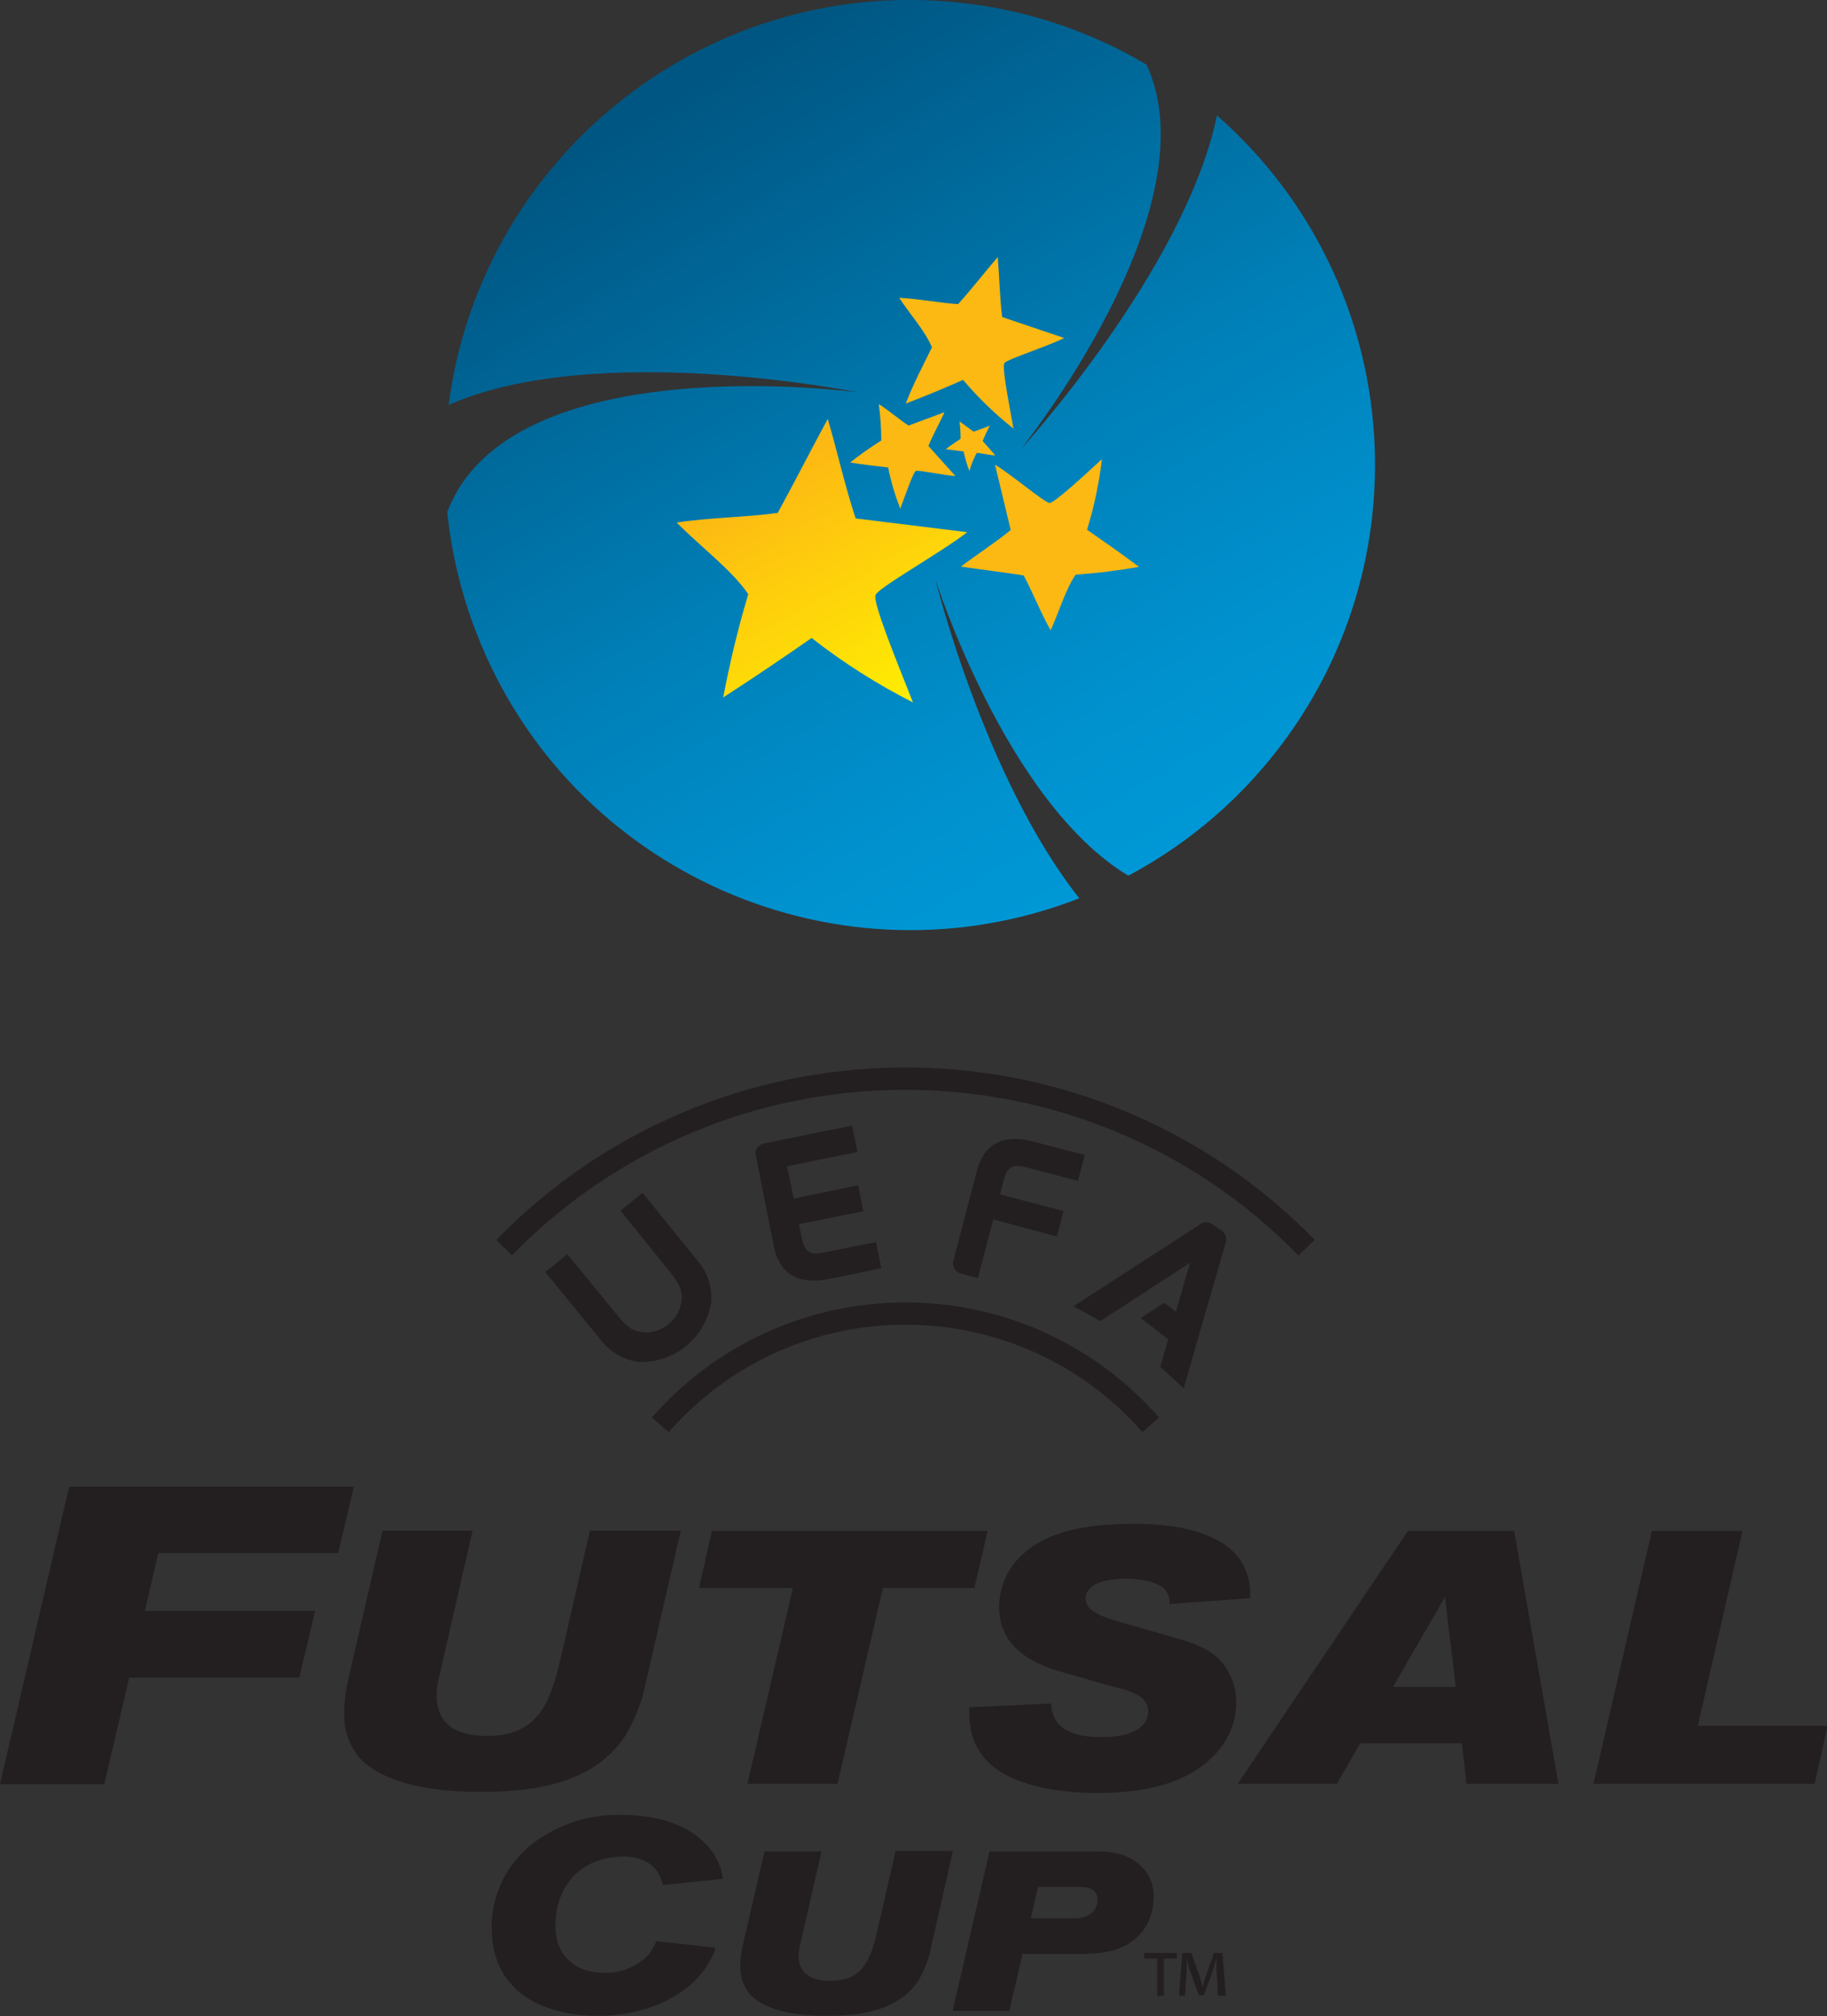
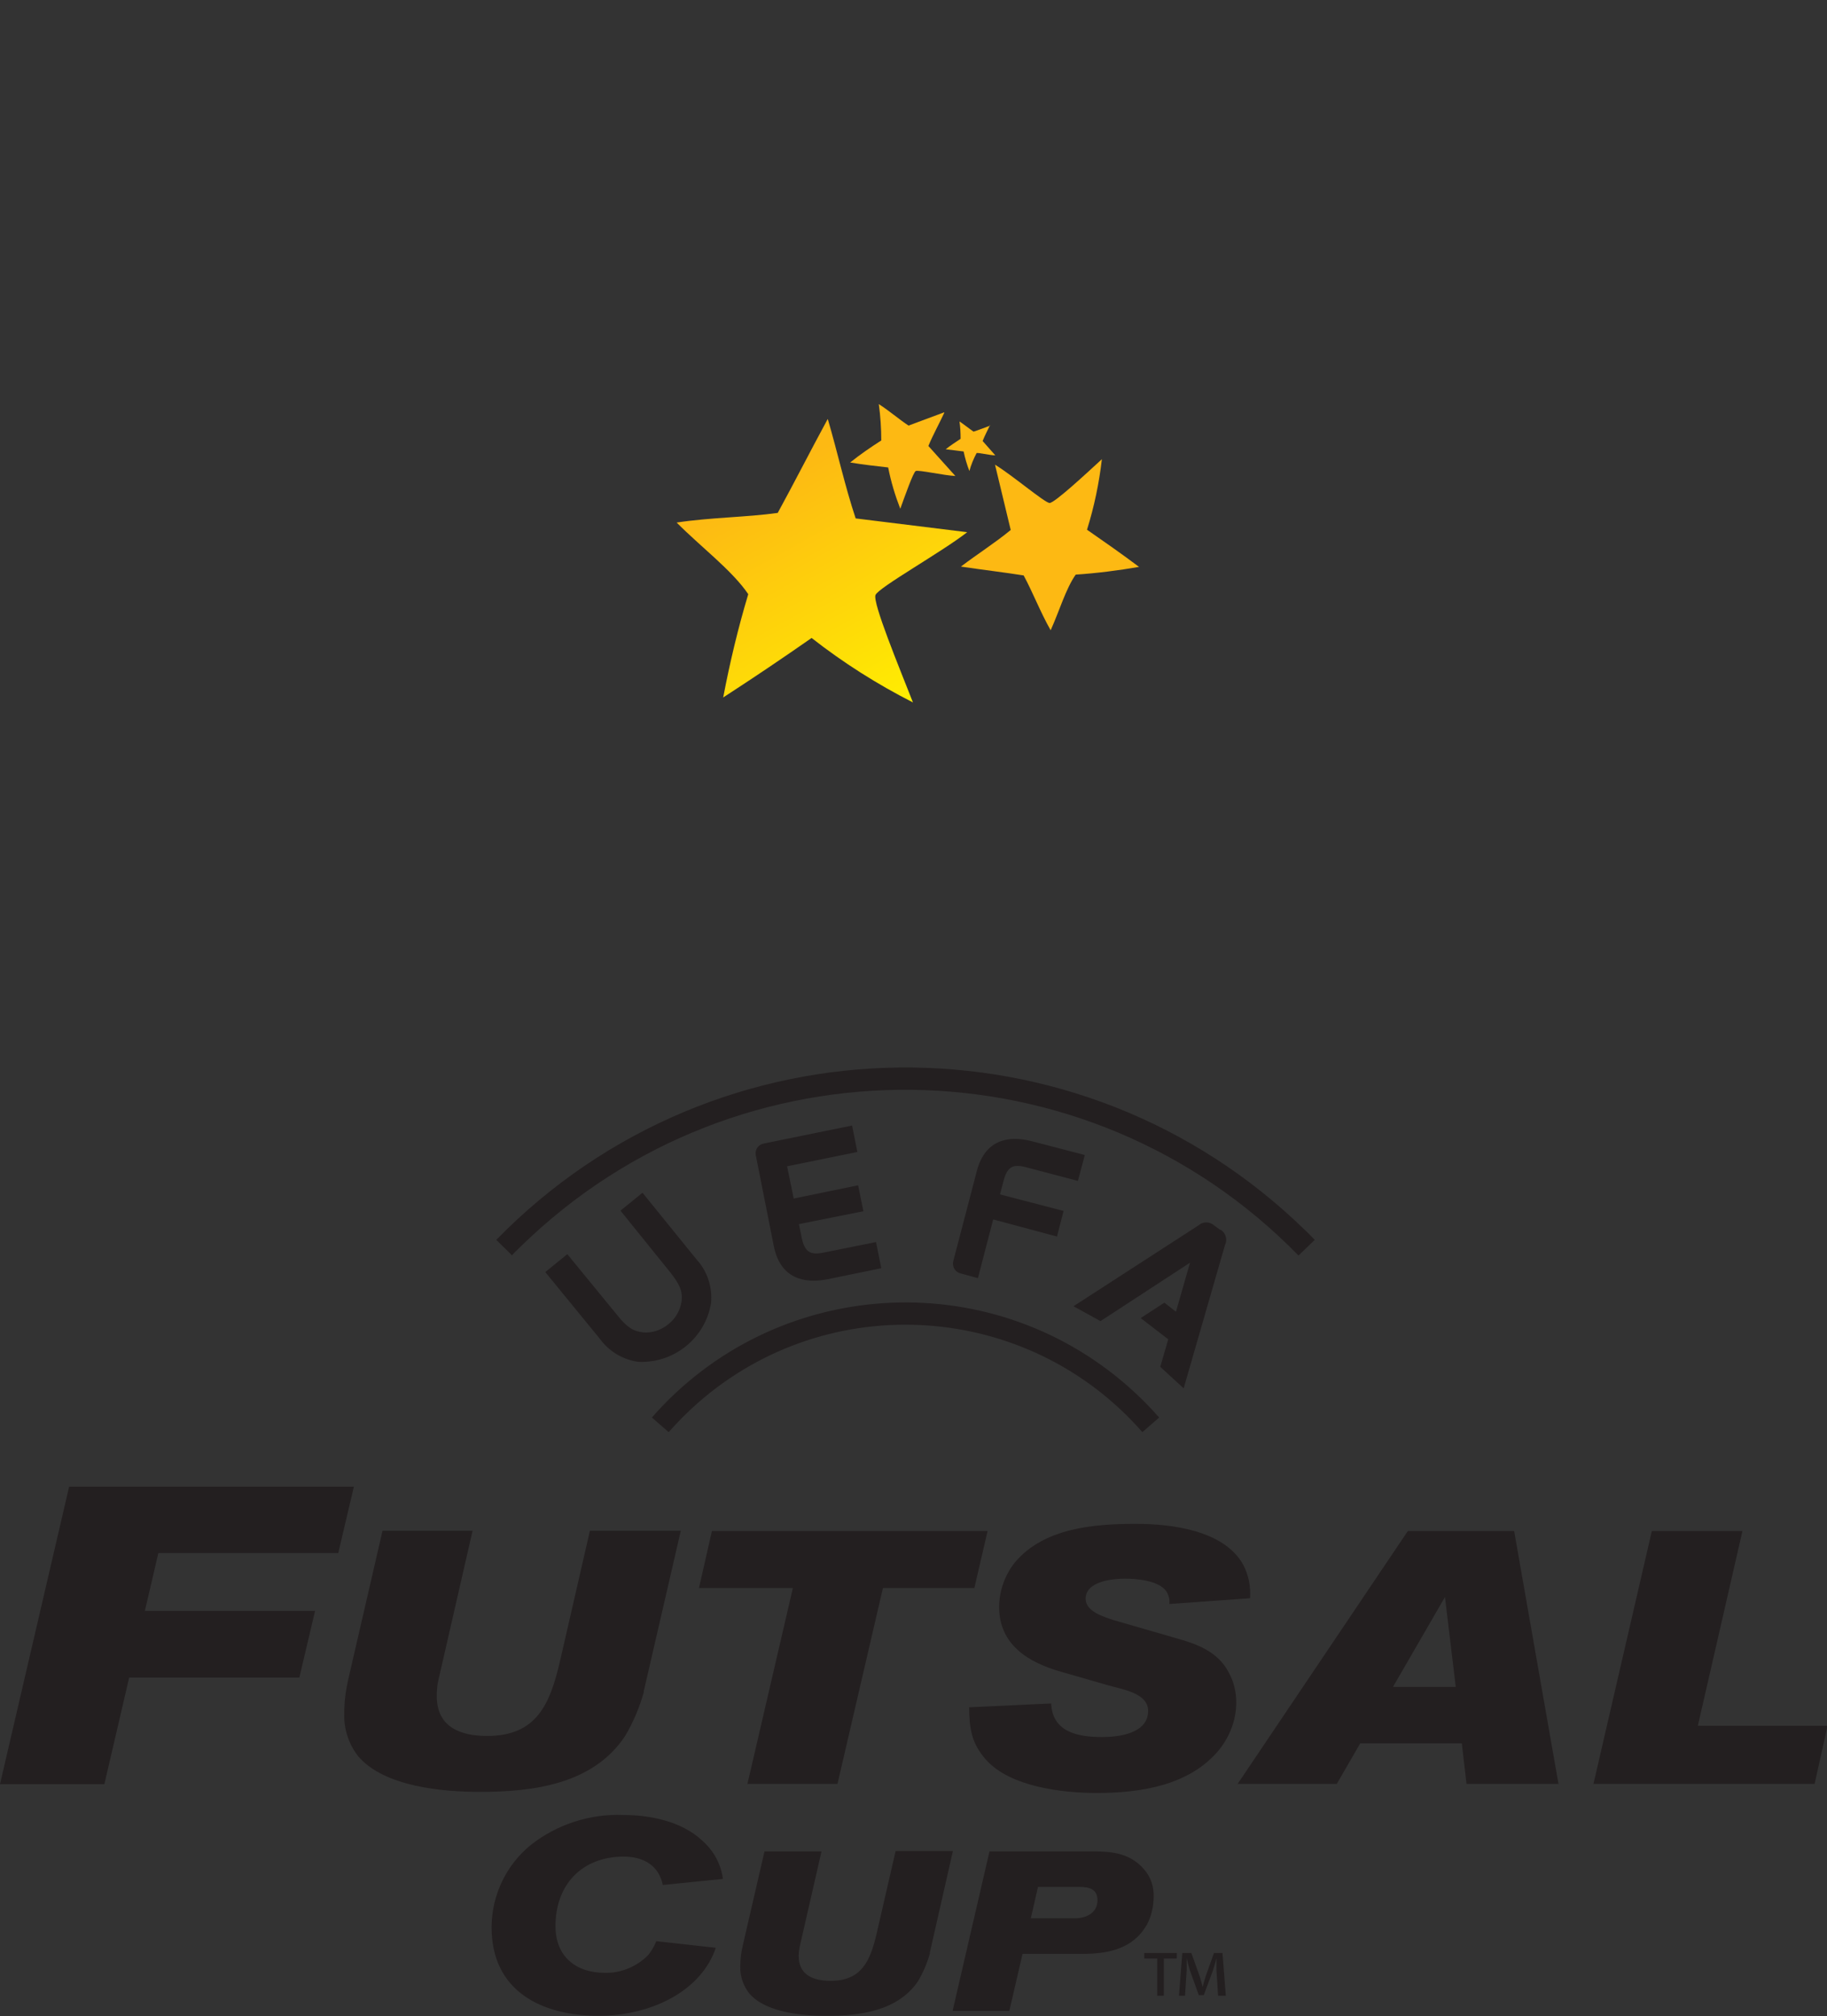
<svg xmlns="http://www.w3.org/2000/svg" id="Layer_1" data-name="Layer 1" viewBox="0 0 66.34 73.19">
  <rect x="0" y="0" width="66.34" height="73.19" fill="#333333" stroke="none" />
  <defs>
    <style>
      .cls-1 {
        fill: url(#linear-gradient-5);
      }

      .cls-2 {
        fill: url(#linear-gradient-6);
      }

      .cls-3 {
        fill: url(#linear-gradient-4);
      }

      .cls-4 {
        fill: url(#linear-gradient-3);
      }

      .cls-5 {
        fill: url(#linear-gradient-2);
      }

      .cls-6 {
        fill: #231f20;
      }

      .cls-7 {
        fill: url(#linear-gradient);
      }
    </style>
    <linearGradient id="linear-gradient" x1="-490.41" y1="561.88" x2="-490.91" y2="562.75" gradientTransform="translate(16563.77 19007.55) scale(33.69 -33.77)" gradientUnits="userSpaceOnUse">
      <stop offset="0" stop-color="#0099d8" />
      <stop offset=".19" stop-color="#0092cf" />
      <stop offset=".5" stop-color="#007fb7" />
      <stop offset=".88" stop-color="#00608f" />
      <stop offset="1" stop-color="#005682" />
    </linearGradient>
    <linearGradient id="linear-gradient-2" x1="-457.82" y1="527.83" x2="-458.32" y2="528.71" gradientTransform="translate(4861.36 5453.49) scale(10.55 -10.28)" gradientUnits="userSpaceOnUse">
      <stop offset="0" stop-color="#fff" />
      <stop offset="0" stop-color="#fffffb" />
      <stop offset="0" stop-color="#fffef0" />
      <stop offset="0" stop-color="#fffdde" />
      <stop offset="0" stop-color="#fffcc3" />
      <stop offset="0" stop-color="#fffaa2" />
      <stop offset="0" stop-color="#fff878" />
      <stop offset="0" stop-color="#fff647" />
      <stop offset="0" stop-color="#fff30f" />
      <stop offset="0" stop-color="#fff200" />
      <stop offset="1" stop-color="#fdb913" />
    </linearGradient>
    <linearGradient id="linear-gradient-3" x1="-375.55" y1="397.48" x2="-384.35" y2="414.01" gradientTransform="translate(2804.66 3099.17) scale(6.46 -6.21)" gradientUnits="userSpaceOnUse">
      <stop offset="0" stop-color="#fff" />
      <stop offset="0" stop-color="#fffffb" />
      <stop offset="0" stop-color="#fffef0" />
      <stop offset="0" stop-color="#fffdde" />
      <stop offset="0" stop-color="#fffcc3" />
      <stop offset="0" stop-color="#fffaa2" />
      <stop offset="0" stop-color="#fff878" />
      <stop offset="0" stop-color="#fff647" />
      <stop offset="0" stop-color="#fff30f" />
      <stop offset="0" stop-color="#fff200" />
      <stop offset="1" stop-color="#fdb913" />
    </linearGradient>
    <linearGradient id="linear-gradient-4" x1="-370.82" y1="414.38" x2="-380.32" y2="429.6" gradientTransform="translate(2564.1 3105.12) scale(5.99 -6.23)" gradientUnits="userSpaceOnUse">
      <stop offset="0" stop-color="#fff" />
      <stop offset="0" stop-color="#fffffb" />
      <stop offset="0" stop-color="#fffef0" />
      <stop offset="0" stop-color="#fffdde" />
      <stop offset="0" stop-color="#fffcc3" />
      <stop offset="0" stop-color="#fffaa2" />
      <stop offset="0" stop-color="#fff878" />
      <stop offset="0" stop-color="#fff647" />
      <stop offset="0" stop-color="#fff30f" />
      <stop offset="0" stop-color="#fff200" />
      <stop offset="1" stop-color="#fdb913" />
    </linearGradient>
    <linearGradient id="linear-gradient-5" x1="-324.95" y1="359.73" x2="-330.59" y2="369.52" gradientTransform="translate(1457.73 1708.44) scale(3.81 -3.8)" gradientUnits="userSpaceOnUse">
      <stop offset="0" stop-color="#fff" />
      <stop offset="0" stop-color="#fffffb" />
      <stop offset="0" stop-color="#fffef0" />
      <stop offset="0" stop-color="#fffdde" />
      <stop offset="0" stop-color="#fffcc3" />
      <stop offset="0" stop-color="#fffaa2" />
      <stop offset="0" stop-color="#fff878" />
      <stop offset="0" stop-color="#fff647" />
      <stop offset="0" stop-color="#fff30f" />
      <stop offset="0" stop-color="#fff200" />
      <stop offset="1" stop-color="#fdb913" />
    </linearGradient>
    <linearGradient id="linear-gradient-6" x1="-178.44" y1="212.8" x2="-181.11" y2="217.43" gradientTransform="translate(445.64 553.69) scale(1.8 -1.8)" gradientUnits="userSpaceOnUse">
      <stop offset="0" stop-color="#fff" />
      <stop offset="0" stop-color="#fffffb" />
      <stop offset="0" stop-color="#fffef0" />
      <stop offset="0" stop-color="#fffdde" />
      <stop offset="0" stop-color="#fffcc3" />
      <stop offset="0" stop-color="#fffaa2" />
      <stop offset="0" stop-color="#fff878" />
      <stop offset="0" stop-color="#fff647" />
      <stop offset="0" stop-color="#fff30f" />
      <stop offset="0" stop-color="#fff200" />
      <stop offset="1" stop-color="#fdb913" />
    </linearGradient>
  </defs>
-   <path class="cls-7" d="M41.63,2.34c2.45,5.27-4.59,14-4.59,14,0,0,5.97-6.51,7.15-12.15,7.01,6.16,7.69,16.83,1.53,23.84-1.34,1.53-2.95,2.8-4.75,3.76-4.45-2.68-7.01-10.77-7.01-10.77,0,0,1.78,7.23,5.23,11.59-8.7,3.39-18.51-.92-21.89-9.63-.55-1.41-.9-2.88-1.06-4.39,2.28-6.06,14.89-4.35,14.89-4.35,0,0-9.47-1.91-14.84.46C17.5,5.46,25.97-1.06,35.22.14c2.26.29,4.44,1.04,6.4,2.2" />
  <path class="cls-5" d="M30.06,15.22c.35,1.19.62,2.43,1.01,3.6l4.05.5c-.92.72-3.21,2-3.33,2.28-.11.28.85,2.6,1.36,3.9-1.3-.66-2.53-1.44-3.68-2.34-1.06.74-2.13,1.46-3.21,2.16.24-1.26.54-2.52.91-3.75-.59-.87-1.74-1.73-2.6-2.6,1.26-.19,2.53-.19,3.67-.35.57-1.04,1.16-2.2,1.81-3.4Z" />
  <path class="cls-4" d="M34.89,20.57c.59-.45,1.24-.86,1.81-1.33l-.57-2.37c.6.36,1.8,1.38,1.98,1.39.18,0,1.28-1.02,1.9-1.59-.1.87-.28,1.73-.54,2.56.62.43,1.25.87,1.89,1.35-.76.13-1.53.23-2.3.28-.36.51-.6,1.34-.91,2.02-.37-.65-.65-1.38-.98-1.99-.69-.11-1.46-.2-2.27-.32Z" />
-   <path class="cls-3" d="M36.23,9.34c.06.72.07,1.46.16,2.17l2.25.76c-.61.31-2.07.77-2.17.91-.1.14.19,1.58.33,2.38-.67-.53-1.28-1.12-1.83-1.77-.65.29-1.35.58-2.08.86.26-.69.62-1.37.95-2.04-.23-.57-.79-1.19-1.19-1.8.74.04,1.47.19,2.14.23.46-.51.93-1.11,1.44-1.71h0Z" />
  <path class="cls-1" d="M34.29,14.98c-.19.41-.41.8-.58,1.21l.98,1.09c-.42-.02-1.34-.23-1.44-.18-.09.05-.39.9-.56,1.37-.19-.49-.34-.99-.44-1.5-.44-.05-.9-.1-1.38-.18.36-.29.74-.55,1.13-.8,0-.44-.03-.88-.09-1.32.39.25.73.55,1.08.78.39-.14.82-.31,1.29-.48Z" />
  <path class="cls-2" d="M35.95,15.43c-.09.19-.19.38-.27.58l.46.52c-.2,0-.65-.11-.68-.08-.11.21-.2.42-.26.65-.09-.23-.16-.47-.21-.71-.21-.03-.43-.05-.65-.08.17-.14.35-.25.54-.38,0-.21-.01-.42-.04-.63.18.12.35.26.51.37.19-.06.39-.14.61-.22Z" />
  <path class="cls-6" d="M42.73,70.9v.2h-.47v1.35h-.24v-1.35h-.47v-.2h1.18ZM44.23,72.45l-.06-.94v-.42c-.04.15-.08.3-.13.45l-.33.89h-.18l-.33-.92c-.04-.14-.08-.28-.11-.42v.42l-.06.94h-.22l.12-1.55h.33l.3.84c.04.12.07.25.11.39.03-.13.07-.26.11-.39l.3-.84h.31l.12,1.55s-.27,0-.27,0ZM12.28,56.38h-6.53l-.49,2.1h6.18l-.57,2.42h-6.18l-.9,3.87H0l2.51-10.8h10.34l-.57,2.42ZM23.38,61.42c-.16.57-.39,1.12-.7,1.63-1.17,1.73-3.33,2-5.25,2-1.35,0-3.48-.18-4.43-1.3-.34-.44-.52-.99-.5-1.55,0-.41.05-.81.14-1.21l1.25-5.42h3.27l-1.25,5.46c-.04.18-.05.36-.05.55,0,1.11.85,1.44,1.83,1.44,1.8,0,2.28-1.16,2.64-2.7l1.09-4.75h3.3l-1.35,5.85h0ZM35.38,57.65h-3.32l-1.65,7.11h-3.27l1.65-7.11h-3.41l.47-2.07h10.01l-.48,2.07ZM42.46,58.22c.02-.17-.03-.34-.13-.48-.29-.36-1.04-.43-1.48-.43s-1.43.09-1.43.73c0,.46.65.65,1,.77l2.25.65c.79.22,1.55.49,1.95,1.26.18.33.27.7.27,1.08,0,.63-.23,1.23-.62,1.72-1.07,1.3-2.85,1.57-4.45,1.57-1.24,0-3.14-.22-4.02-1.21-.53-.6-.6-1.13-.61-1.9l2.98-.14c.04,1.04.97,1.22,1.85,1.22.61,0,1.67-.13,1.67-.95,0-.65-.94-.78-1.42-.92l-1.74-.5c-1.17-.33-2.25-.97-2.25-2.35,0-.59.21-1.17.58-1.63,1.05-1.24,2.86-1.39,4.38-1.39,1.3,0,3.2.23,3.9,1.48.2.38.28.8.25,1.22l-2.93.21ZM53.25,64.76l-.17-1.47h-3.69l-.85,1.47h-3.6l6.18-9.18h3.86l1.61,9.18h-3.34ZM52.46,57.99l-1.88,3.25h2.28l-.39-3.25ZM65.88,64.76h-8.02l2.12-9.18h3.29l-1.62,7.07h4.71l-.47,2.11ZM24.07,68.45c-.14-.74-.72-1.05-1.42-1.05-1.51,0-2.48,1.01-2.48,2.52,0,1.11.74,1.7,1.8,1.7.59.01,1.16-.23,1.57-.65.12-.15.22-.32.29-.5l2.16.24c-.06.19-.15.38-.25.55-.8,1.34-2.51,1.92-3.99,1.92-2.09,0-3.9-.9-3.9-3.21v-.06c.02-1.14.54-2.21,1.42-2.93.95-.75,2.15-1.14,3.36-1.09.99,0,2.12.23,2.87.93.41.36.68.85.75,1.39l-2.18.22ZM33.77,70.9c-.1.36-.25.71-.44,1.03-.74,1.08-2.11,1.25-3.32,1.25-.85,0-2.2-.11-2.8-.81-.22-.28-.34-.62-.33-.98,0-.26.03-.51.09-.76l.79-3.42h2.07l-.79,3.45c-.02.11-.04.23-.04.34,0,.7.53.91,1.16.91,1.13,0,1.44-.73,1.67-1.71l.69-3h2.08s-.84,3.7-.84,3.7ZM41.63,69.89c-.49.86-1.4,1.04-2.31,1.04h-2.19l-.48,2.07h-2.06l1.34-5.79h3.75c.71,0,1.36.07,1.86.65.24.27.36.62.35.98,0,.37-.08.73-.26,1.06h0ZM39.2,68.5h-1.51l-.26,1.14h1.6c.4,0,.82-.19.82-.65,0-.42-.31-.49-.65-.49h0ZM36.07,44.27l2.31.62.24-.93-2.31-.6.13-.49c.14-.54.36-.62.84-.49l1.86.49.25-.94-1.92-.5c-.89-.23-1.71-.03-2,1.08l-.85,3.25c-.06.19.04.4.23.46.01,0,.03,0,.04.01l.62.17.55-2.12h0ZM31.13,41.81l-.19-.95-3.19.65c-.2.03-.34.21-.31.41,0,.02,0,.03.01.05l.65,3.28c.23,1.12,1.04,1.37,1.95,1.19l1.95-.4-.19-.95-1.89.38c-.48.1-.7,0-.81-.54l-.1-.49,2.34-.47-.19-.94-2.34.48-.24-1.17s2.55-.52,2.55-.52ZM23.36,48.37c-.37-.04-.6-.19-.95-.63l-1.81-2.21-.8.65,1.98,2.42c.33.46.85.77,1.41.84,1.29.05,2.42-.86,2.63-2.14.05-.57-.13-1.14-.52-1.57l-1.97-2.43-.8.65,1.8,2.23c.35.44.46.69.42,1.06-.05.33-.22.63-.49.84-.26.21-.59.32-.92.29h0ZM44.32,44.64c.19.12.26.36.16.56l-1.5,5.2-.85-.78.29-1-1-.77.86-.56.42.33.51-1.78-3.25,2.12-.98-.54,4.53-2.93c.17-.15.42-.15.58,0,0,0,.22.16.22.16ZM24.28,51.99l-.61-.53c4.46-5.09,12.19-5.6,17.28-1.14.4.35.79.74,1.14,1.14l-.61.53c-4.16-4.75-11.39-5.23-16.14-1.06-.38.33-.73.69-1.06,1.06ZM18.6,45.58l-.58-.57c8.02-8.21,21.17-8.36,29.38-.34.12.11.23.23.34.34l-.59.57c-7.7-7.89-20.34-8.04-28.23-.34-.11.11-.23.22-.34.34h.01,0Z" />
</svg>